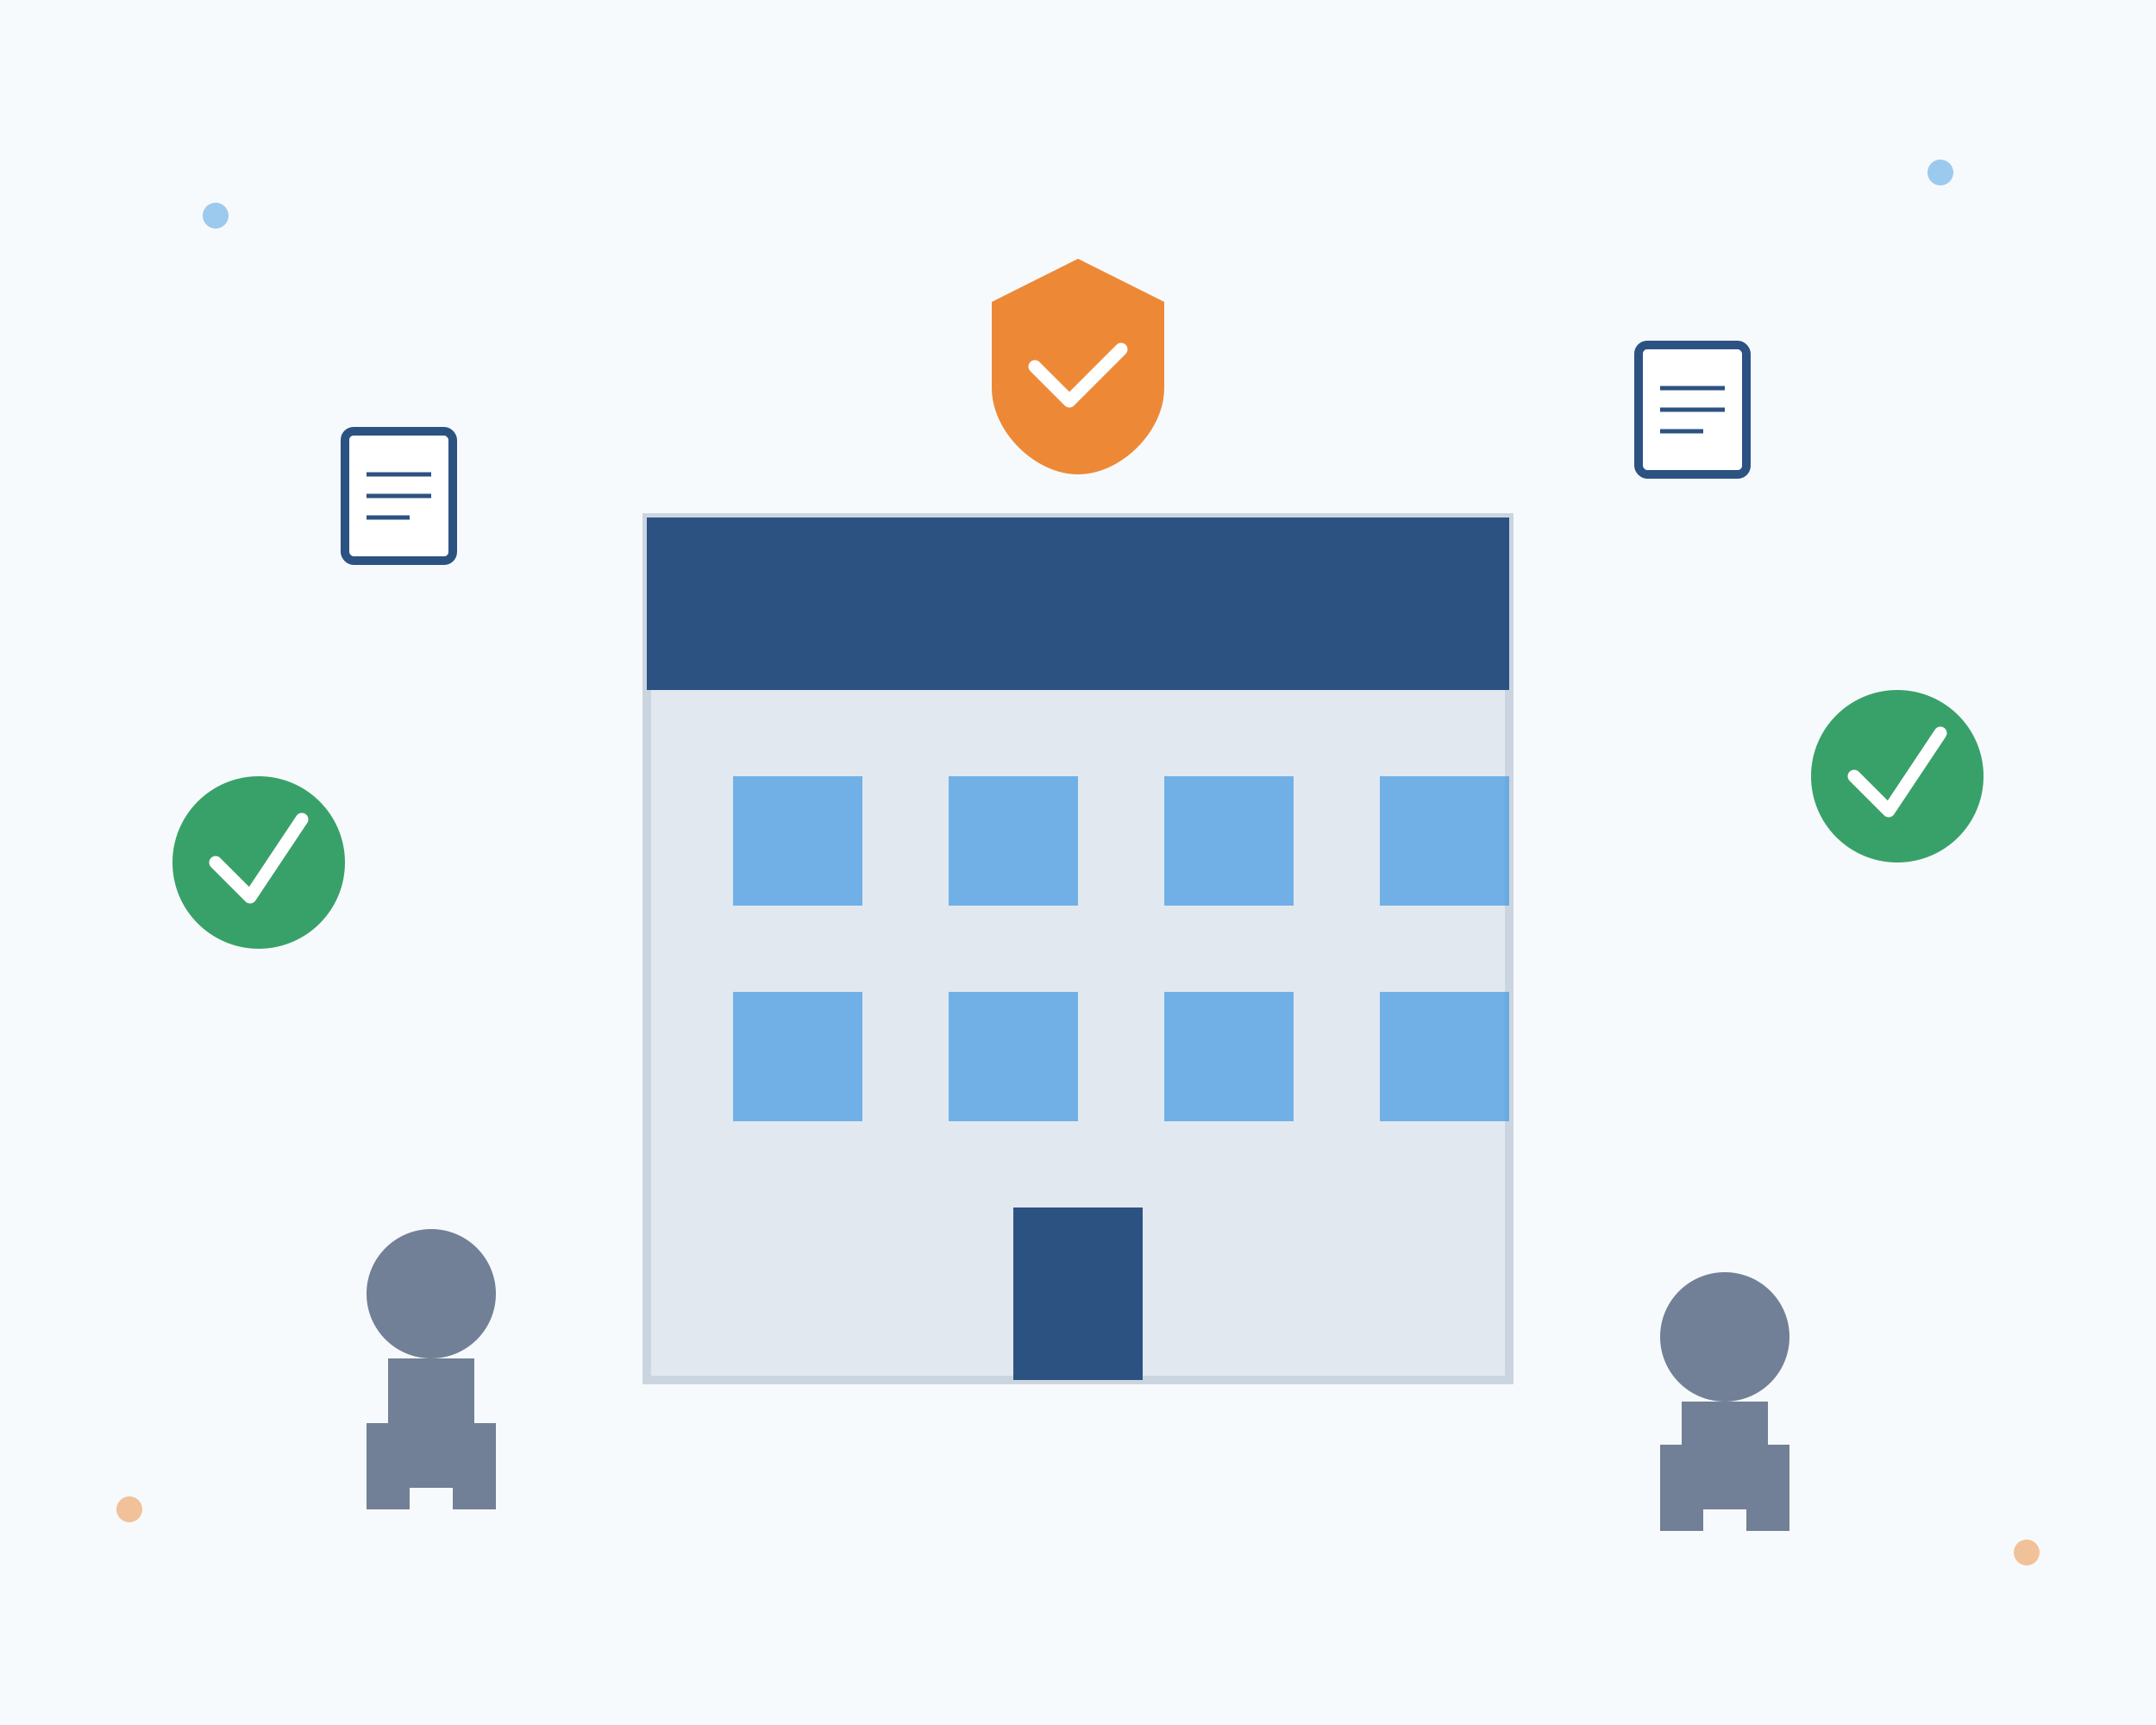
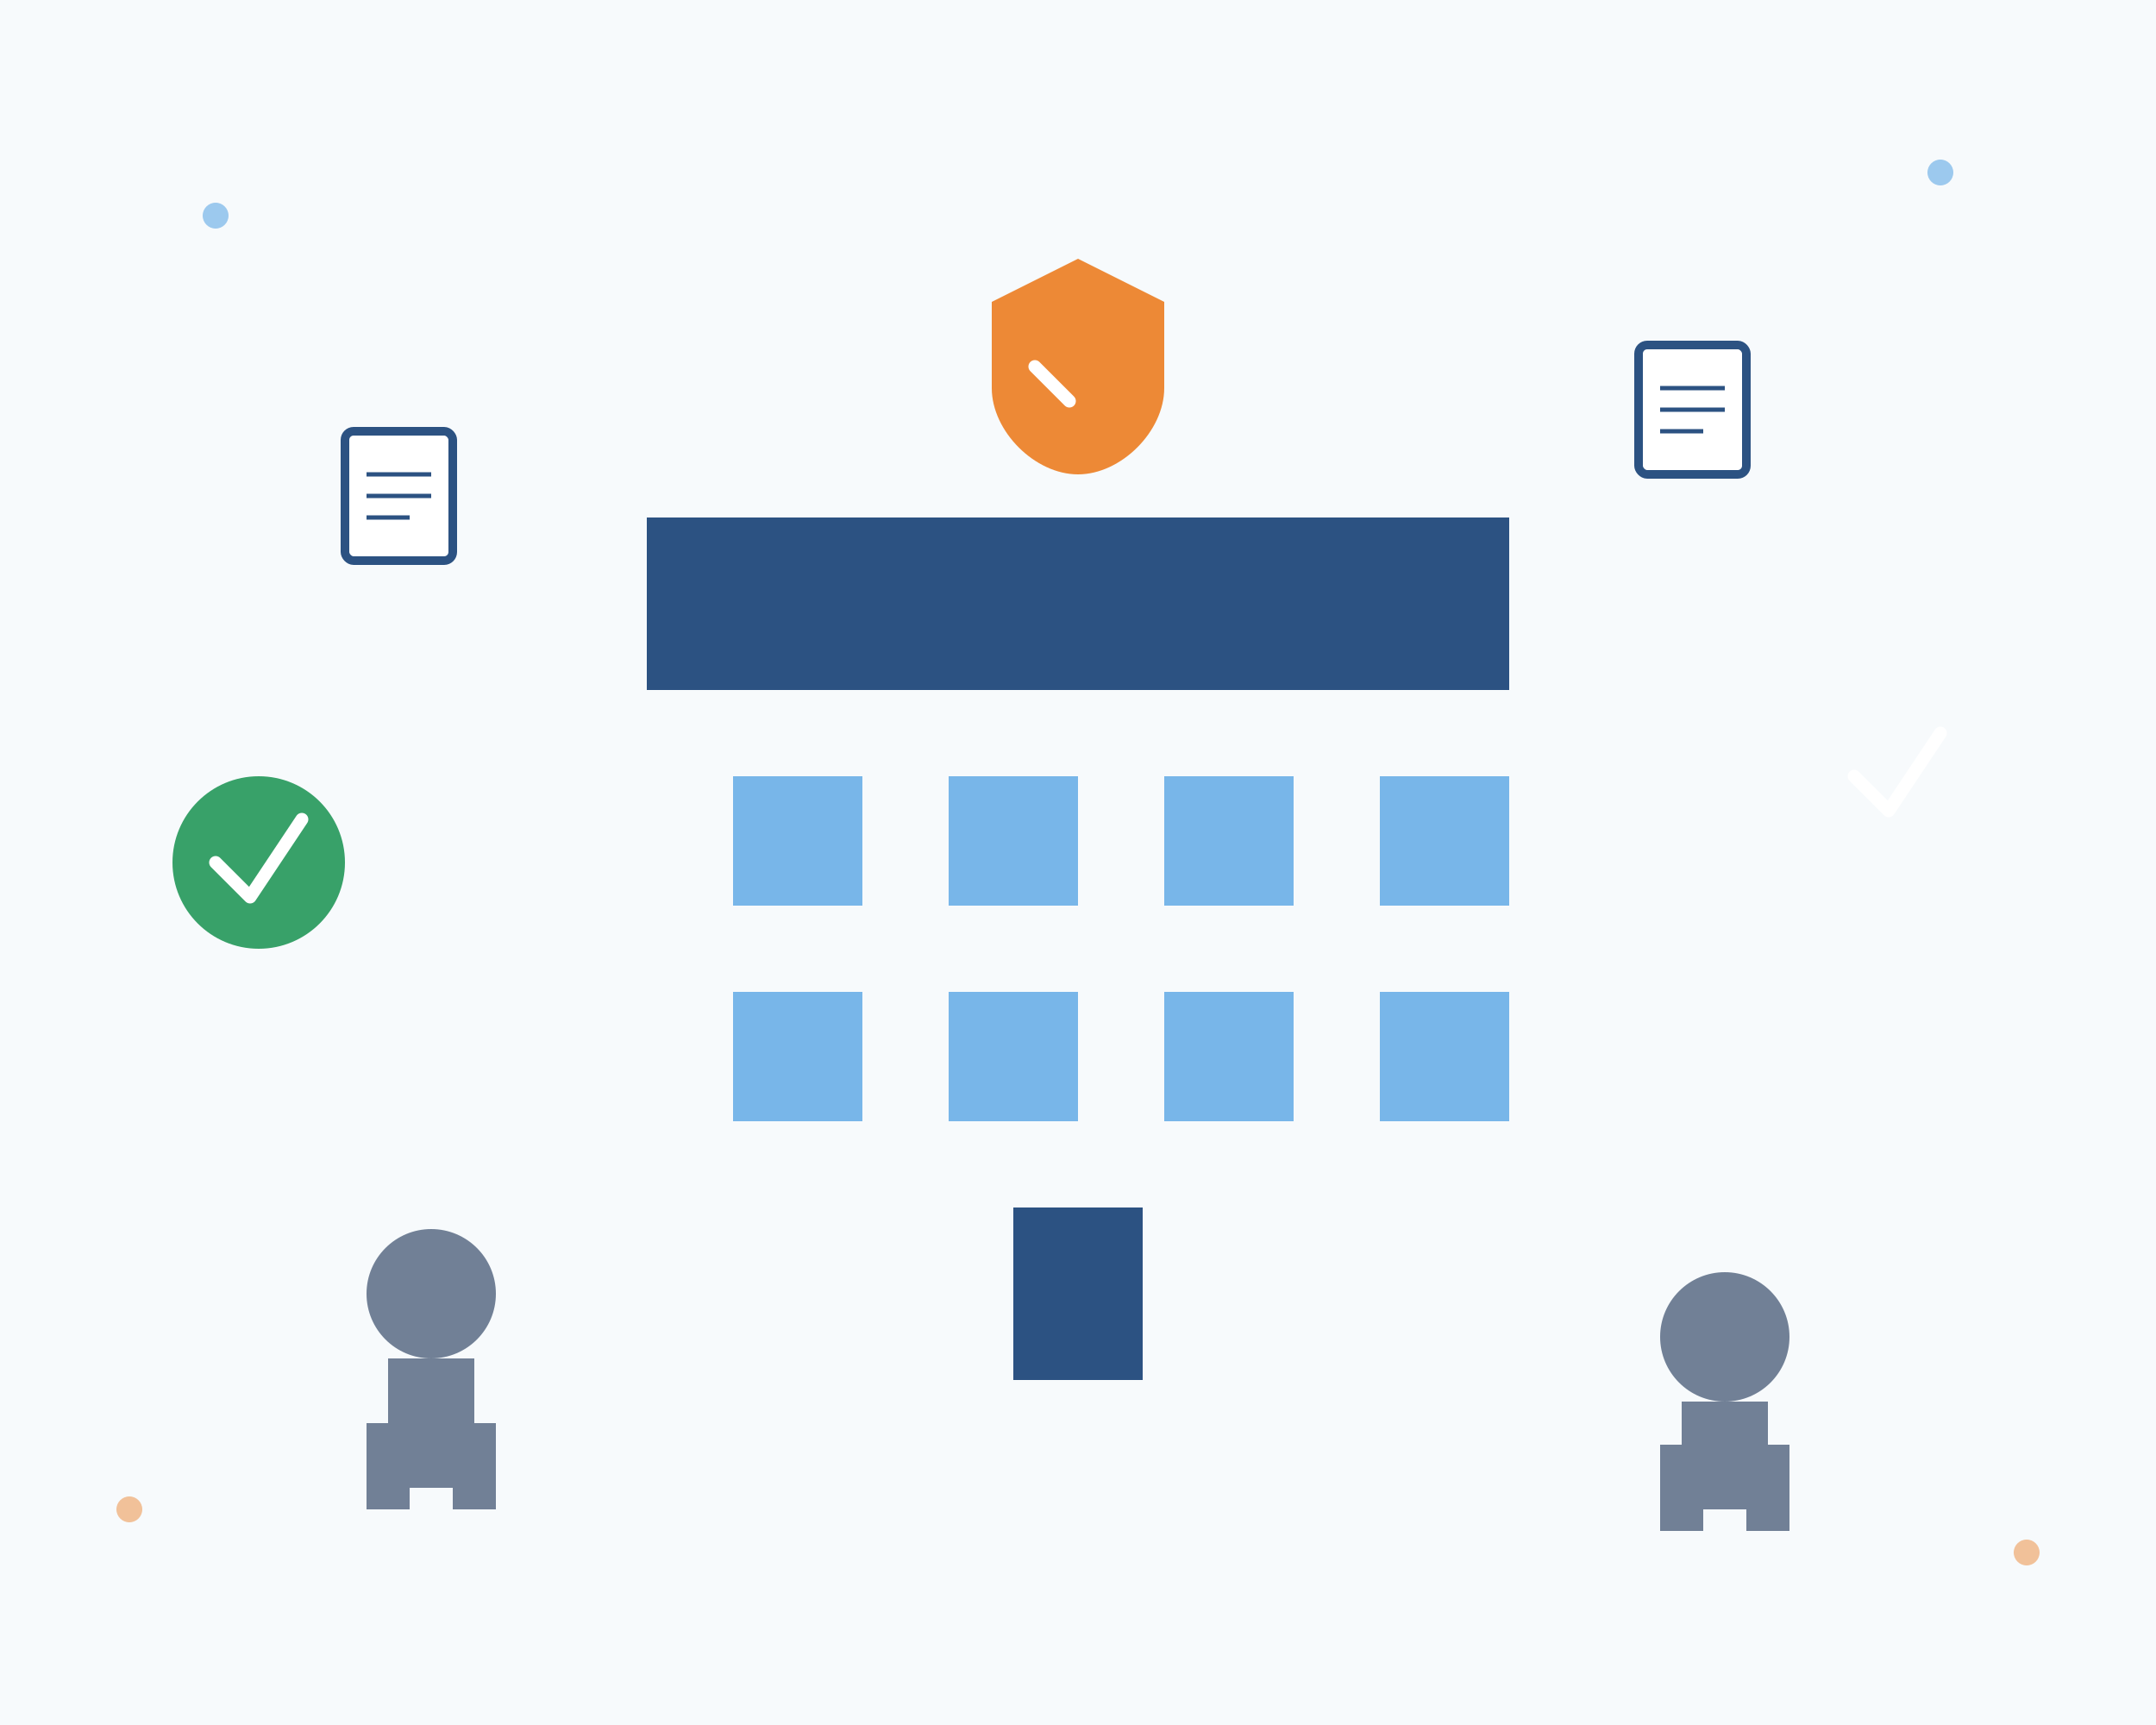
<svg xmlns="http://www.w3.org/2000/svg" width="500" height="400" viewBox="0 0 500 400" fill="none">
  <rect width="500" height="400" fill="#f7fafc" />
-   <rect x="150" y="120" width="200" height="200" fill="#e2e8f0" stroke="#cbd5e0" stroke-width="2" />
  <rect x="150" y="120" width="200" height="40" fill="#2c5282" />
  <rect x="170" y="180" width="30" height="30" fill="#4299e1" opacity="0.7" />
  <rect x="220" y="180" width="30" height="30" fill="#4299e1" opacity="0.7" />
  <rect x="270" y="180" width="30" height="30" fill="#4299e1" opacity="0.7" />
  <rect x="320" y="180" width="30" height="30" fill="#4299e1" opacity="0.7" />
  <rect x="170" y="230" width="30" height="30" fill="#4299e1" opacity="0.7" />
  <rect x="220" y="230" width="30" height="30" fill="#4299e1" opacity="0.7" />
  <rect x="270" y="230" width="30" height="30" fill="#4299e1" opacity="0.7" />
  <rect x="320" y="230" width="30" height="30" fill="#4299e1" opacity="0.7" />
  <rect x="235" y="280" width="30" height="40" fill="#2c5282" />
  <circle cx="100" cy="300" r="15" fill="#718096" />
  <rect x="90" y="315" width="20" height="30" fill="#718096" />
  <rect x="85" y="330" width="10" height="20" fill="#718096" />
  <rect x="105" y="330" width="10" height="20" fill="#718096" />
  <circle cx="400" cy="310" r="15" fill="#718096" />
  <rect x="390" y="325" width="20" height="25" fill="#718096" />
  <rect x="385" y="335" width="10" height="20" fill="#718096" />
  <rect x="405" y="335" width="10" height="20" fill="#718096" />
  <rect x="80" y="100" width="25" height="30" fill="white" stroke="#2c5282" stroke-width="2" rx="2" />
  <path d="M85 110h15M85 115h15M85 120h10" stroke="#2c5282" stroke-width="1" />
  <rect x="380" y="80" width="25" height="30" fill="white" stroke="#2c5282" stroke-width="2" rx="2" />
  <path d="M385 90h15M385 95h15M385 100h10" stroke="#2c5282" stroke-width="1" />
  <path d="M250 60 L230 70 L230 90 C230 100 240 110 250 110 C260 110 270 100 270 90 L270 70 Z" fill="#ed8936" />
-   <path d="M240 85 L248 93 L260 81" stroke="white" stroke-width="3" stroke-linecap="round" stroke-linejoin="round" />
+   <path d="M240 85 L248 93 " stroke="white" stroke-width="3" stroke-linecap="round" stroke-linejoin="round" />
  <circle cx="60" cy="200" r="20" fill="#38a169" />
  <path d="M50 200 L58 208 L70 190" stroke="white" stroke-width="3" stroke-linecap="round" stroke-linejoin="round" />
-   <circle cx="440" cy="180" r="20" fill="#38a169" />
  <path d="M430 180 L438 188 L450 170" stroke="white" stroke-width="3" stroke-linecap="round" stroke-linejoin="round" />
  <circle cx="50" cy="50" r="3" fill="#4299e1" opacity="0.5" />
  <circle cx="450" cy="40" r="3" fill="#4299e1" opacity="0.5" />
  <circle cx="30" cy="350" r="3" fill="#ed8936" opacity="0.5" />
  <circle cx="470" cy="360" r="3" fill="#ed8936" opacity="0.5" />
</svg>